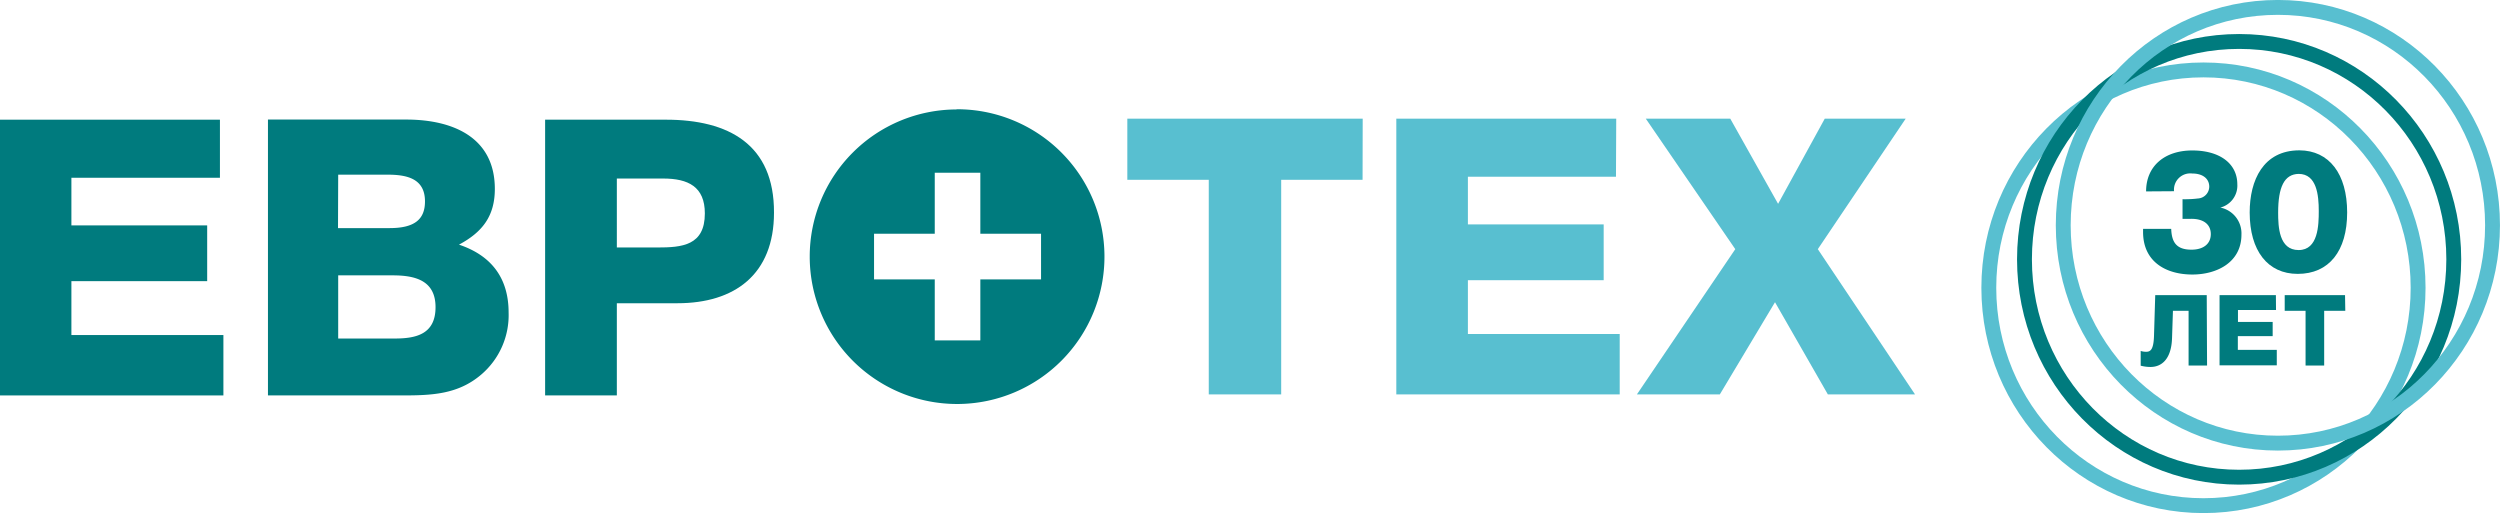
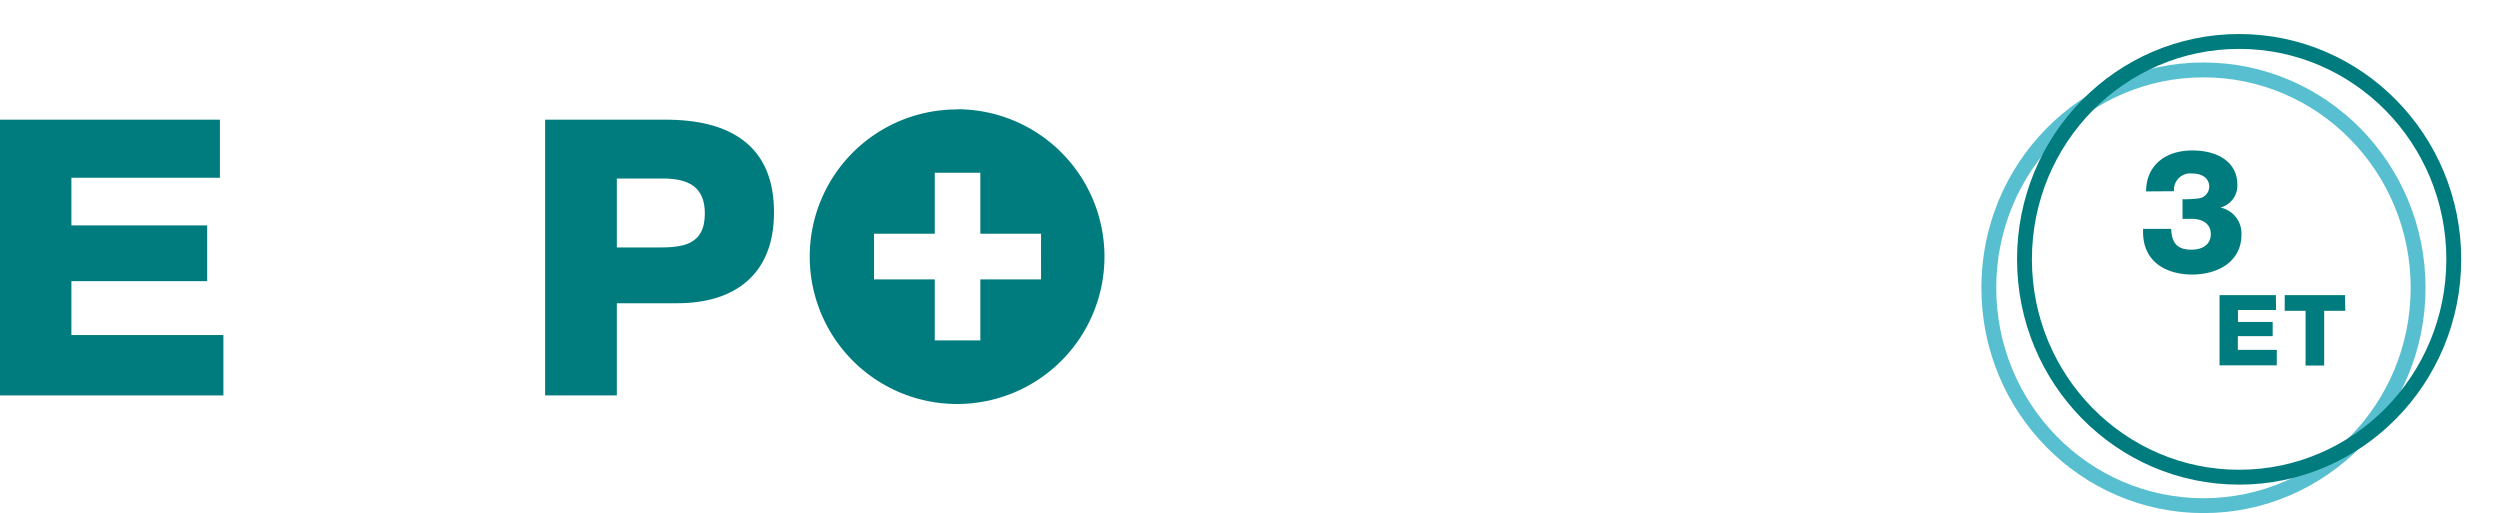
<svg xmlns="http://www.w3.org/2000/svg" viewBox="0 0 388.31 79.69">
  <defs>
    <style>.cls-1{fill:#58bfd0;}.cls-2{fill:#007b7e;}.cls-3,.cls-4{fill:none;stroke-miterlimit:10;stroke-width:2.31px;}.cls-3{stroke:#58bfd0;}.cls-4{stroke:#007b7e;}</style>
  </defs>
  <g id="Слой_2" data-name="Слой 2">
-     <path class="cls-1" d="M211.66,18.43H175.1v9.5h12.65V61.26H199V27.93h12.64Zm39.38,0H216.88V61.26h34.7V51.88H228V43.52h21.09V34.85H228v-7.4H251ZM269.53,38.7,254.25,61.26h12.88l8.57-14.32,8.21,14.32h13.54L282.35,38.7,296,18.43H283.43l-7.25,13.23-7.43-13.23H255.63Z" />
    <path class="cls-2" d="M148.57,17h0a22.85,22.85,0,0,0-22.8,22.89v.08a22.89,22.89,0,1,0,22.8-23ZM161.7,43.4h-9.43v9.47h-7.08V43.4h-9.43V36.3h9.43V26.83h7.08V36.3h9.43Z" />
    <path class="cls-2" d="M103.42,18.59H84.67V61.42H95.81V47.1h9.41c8.87,0,15-4.45,15-14.07C120.26,22.44,113.19,18.59,103.42,18.59Zm-1.31,19.85h-6.3V27.73H103c3.9,0,6.48,1.27,6.48,5.42C109.48,38.14,105.94,38.44,102.11,38.44Z" />
    <polygon class="cls-2" points="11.09 43.67 32.18 43.67 32.18 35.01 11.09 35.01 11.09 27.61 34.16 27.61 34.16 18.59 0 18.59 0 61.42 34.7 61.42 34.7 52.04 11.09 52.04 11.09 43.67" />
-     <path class="cls-2" d="M71.29,38c3.59-1.92,5.57-4.39,5.57-8.66,0-7.94-6.41-10.77-13.79-10.77H41.62V61.42H62.36c4.61,0,8.75-.12,12.4-3.25A12.13,12.13,0,0,0,79,48.55C79,43.25,76.38,39.7,71.29,38ZM52.53,27.13H60.2c3,0,5.81.6,5.81,4.15,0,2.89-1.74,4.15-5.51,4.15h-8Zm8.81,25.45H52.53V42.77H61c3.47,0,6.65.78,6.65,4.94S64.69,52.58,61.34,52.58Z" />
    <ellipse class="cls-3" cx="342.25" cy="44.7" rx="33.34" ry="33.84" />
    <ellipse class="cls-4" cx="347.79" cy="40.28" rx="33.34" ry="33.84" />
-     <ellipse class="cls-3" cx="353.81" cy="34.99" rx="33.34" ry="33.84" />
    <path class="cls-2" d="M333.34,29.73c0-3.93,2.88-6.36,7.17-6.36s7,2.05,7,5.26a3.52,3.52,0,0,1-2.64,3.61,4.09,4.09,0,0,1,3.28,4.2c0,4.31-3.82,6.2-7.62,6.2-4.13,0-7.66-2-7.66-6.6v-.49h4.37c.08,2.05.78,3.23,3.15,3.23,1.86,0,3-.91,3-2.42s-1.13-2.37-3-2.37L339,34V30.94a6.11,6.11,0,0,0,.73,0,13.8,13.8,0,0,0,1.64-.11A1.86,1.86,0,0,0,343.15,29c0-1.24-1-2.05-2.64-2.05a2.53,2.53,0,0,0-2.83,2.75Z" />
-     <path class="cls-2" d="M364.57,33c0,6-2.82,9.54-7.68,9.54-4.66,0-7.46-3.59-7.46-9.54,0-5,2.1-9.65,7.73-9.65C361.77,23.37,364.57,27,364.57,33Zm-10.72,0c0,2.23.13,5.84,3.18,5.84s3.13-3.88,3.13-6.06c0-2.43-.3-5.77-3.13-5.77C354.82,27.06,353.85,29,353.85,33.05Z" />
-     <path class="cls-2" d="M342.81,56.78h-2.87V48.27h-2.43l-.14,4.25C337.27,55.61,335.9,57,334,57a6.19,6.19,0,0,1-1.5-.2V54.51a2.74,2.74,0,0,0,.84.13c.65,0,1.17-.27,1.23-2.52l.19-6.28h8Z" />
    <path class="cls-2" d="M353.52,48.15h-5.91V50H353v2.21h-5.41v2.13h6.05v2.4h-8.89V45.84h8.75Z" />
    <path class="cls-2" d="M364.28,48.27H361v8.51h-2.89V48.27h-3.24V45.84h9.37Z" />
  </g>
</svg>